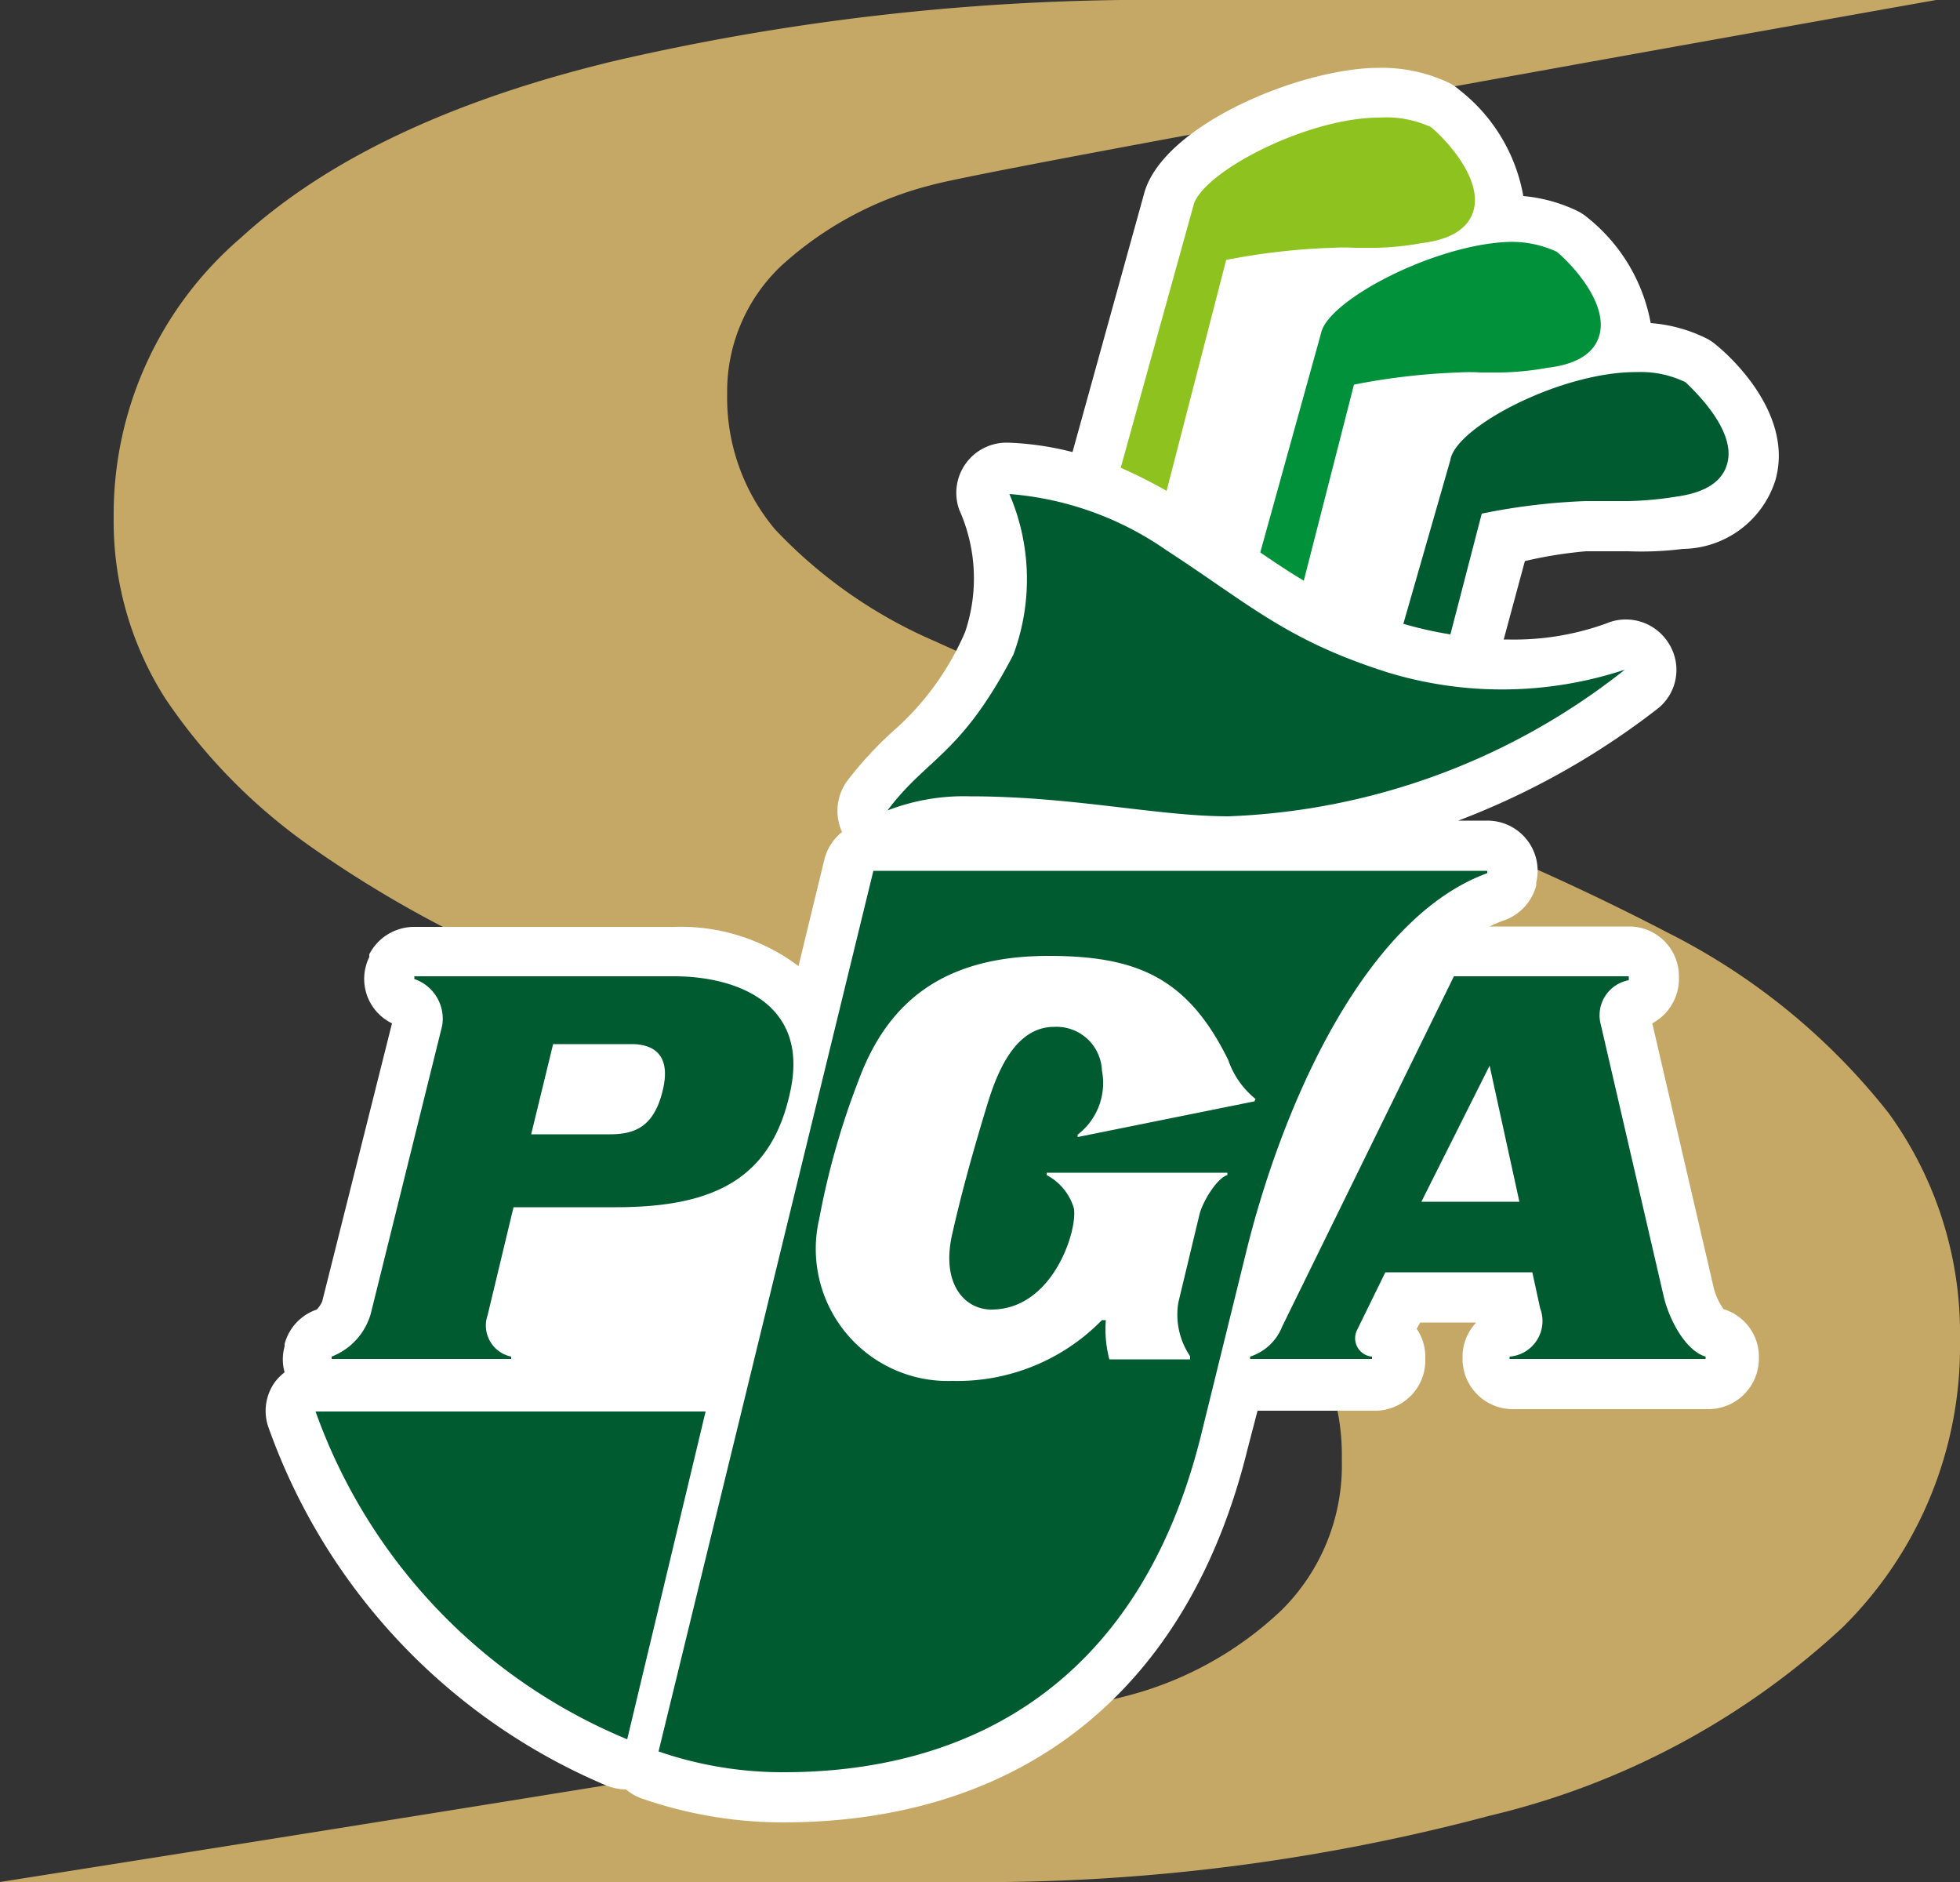
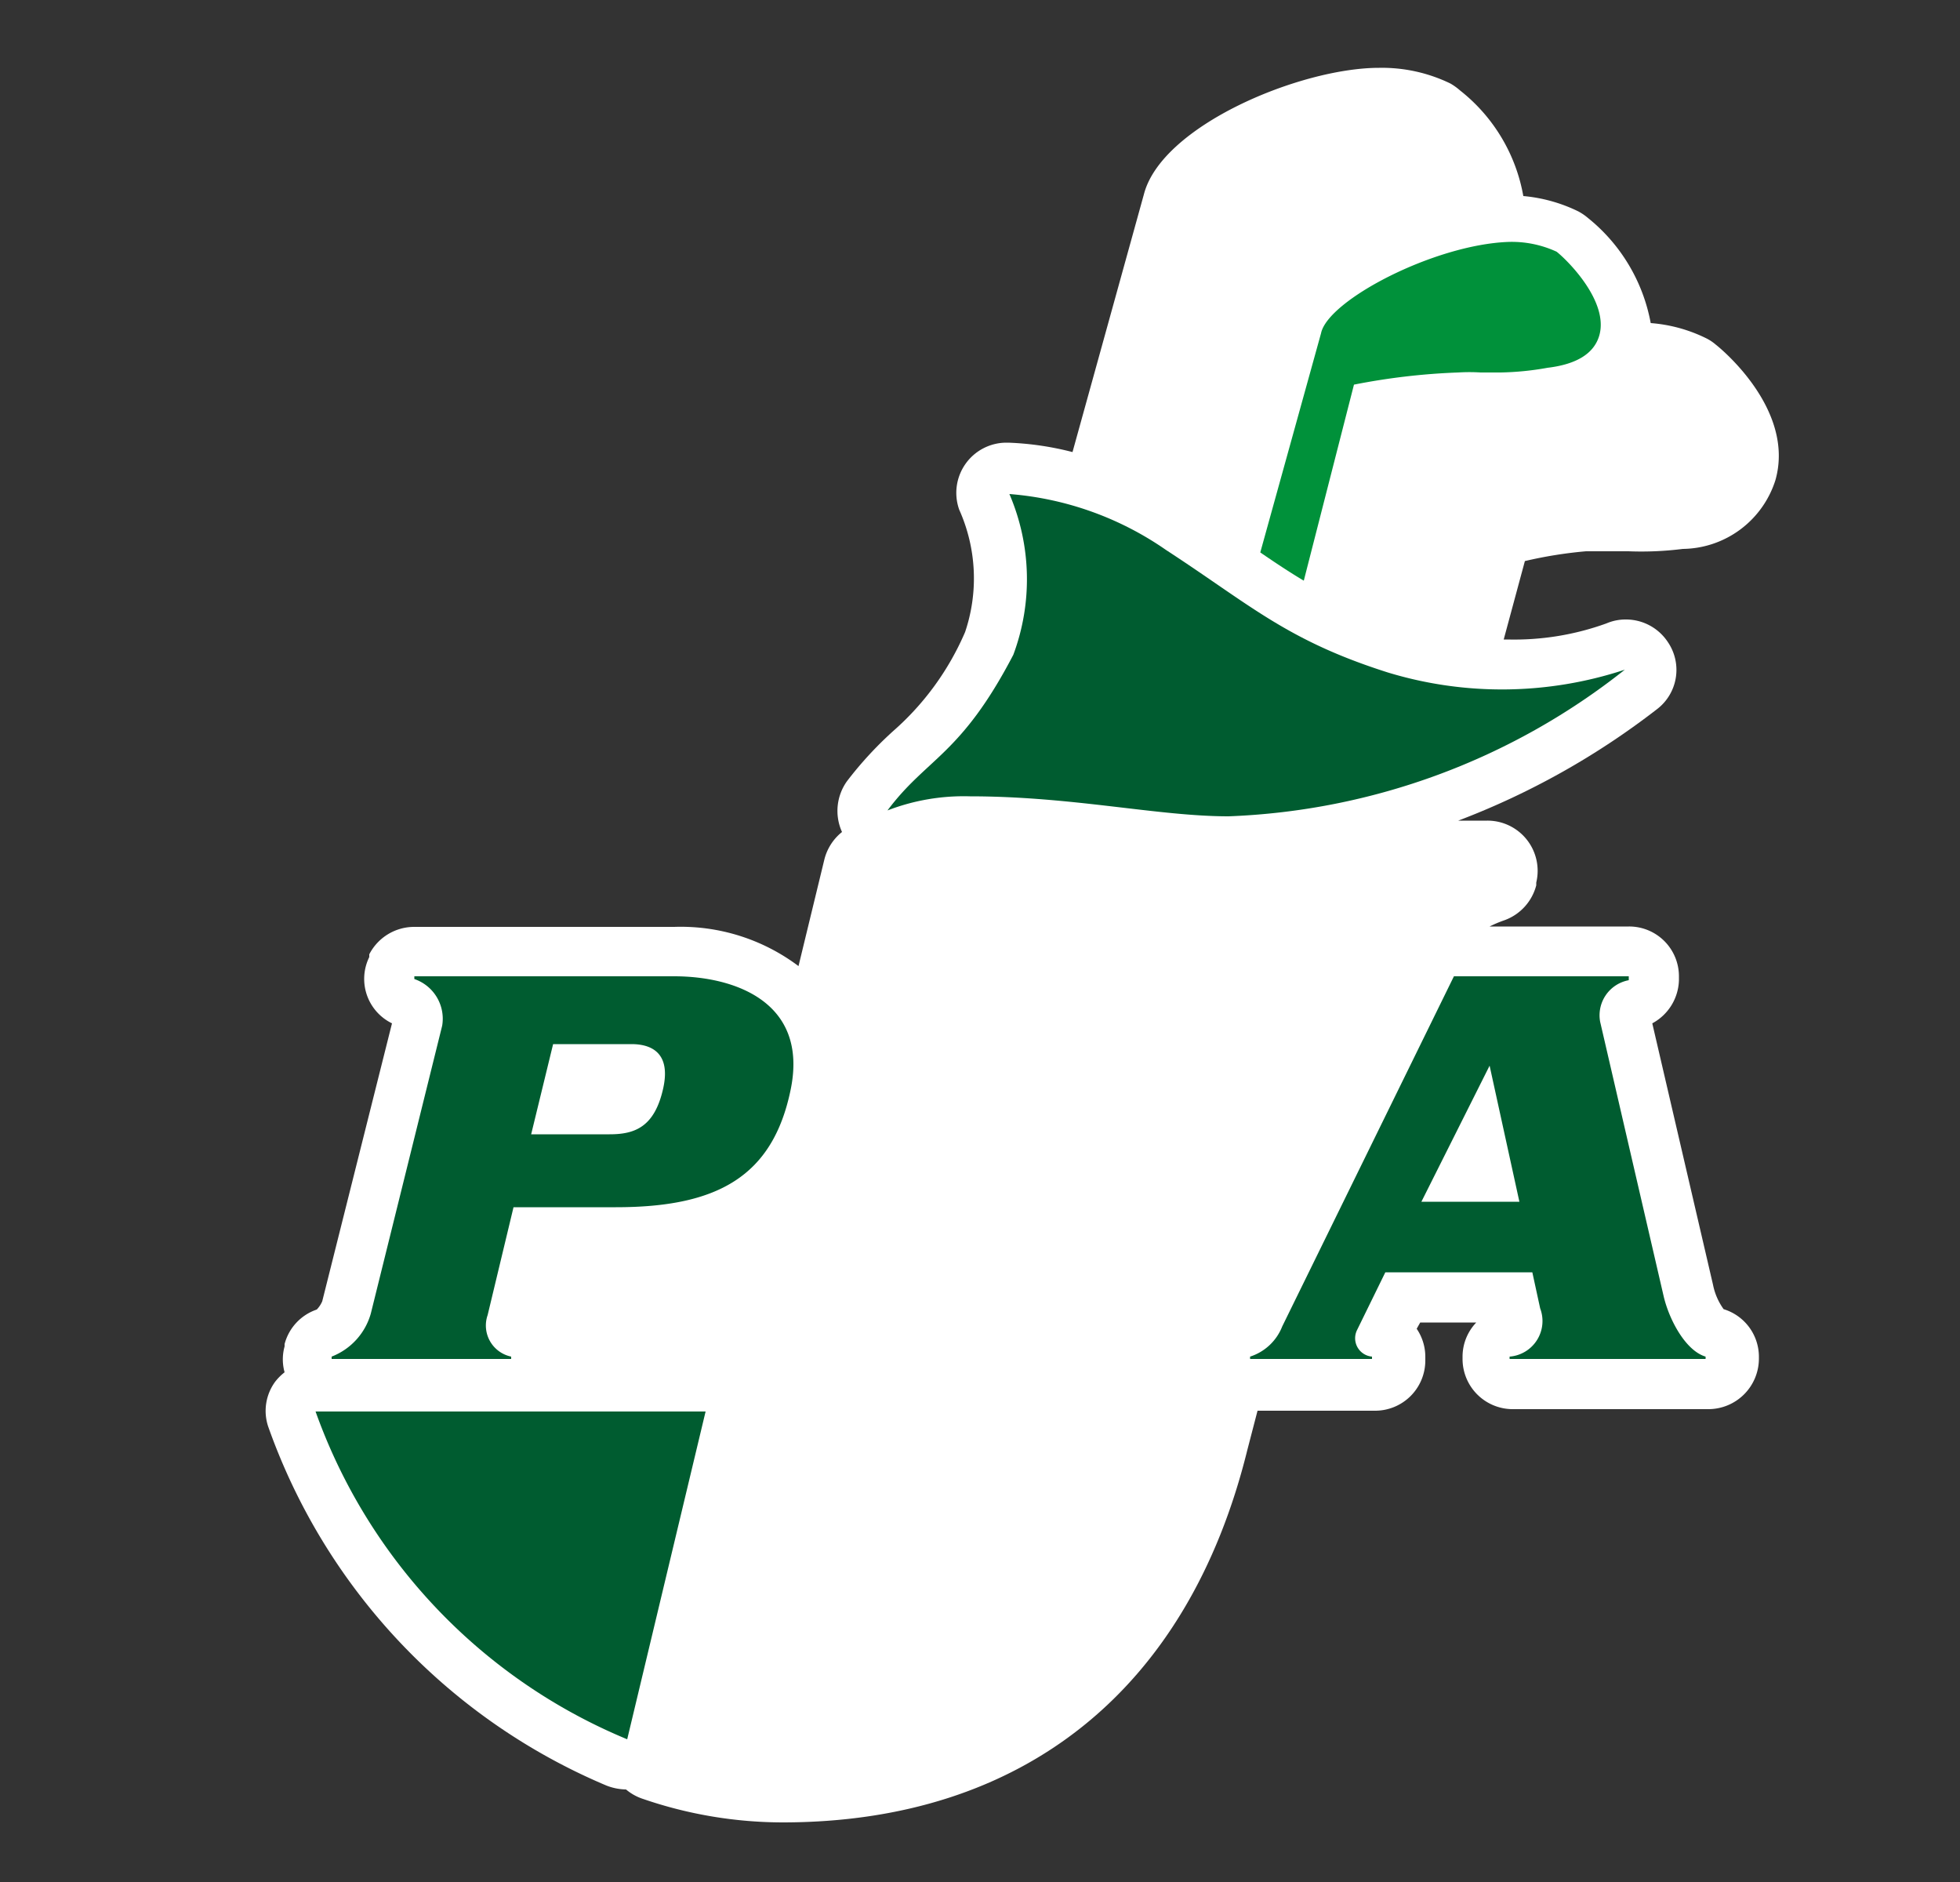
<svg xmlns="http://www.w3.org/2000/svg" viewBox="0 0 50 48">
  <rect x="0" y="0" width="50" height="48" fill="#333333" stroke="none" />
  <defs>
    <style>.cls-1{fill:#c5a866;}.cls-2{fill:#fff;}.cls-3{fill:#005c30;}.cls-4{fill:#00913a;}.cls-5{fill:#8dc21f;}</style>
  </defs>
  <g id="レイヤー_2" data-name="レイヤー 2">
    <g id="レイヤー_1-2" data-name="レイヤー 1">
-       <path class="cls-1" d="M28.64,43.28a9,9,0,0,0,4.06-2.22,5.2,5.2,0,0,0,1.53-3.83A5.8,5.8,0,0,0,33,33.54a12.15,12.15,0,0,0-4-3,54.25,54.25,0,0,0-7.66-3q-4.2-1.34-7.6-2.77a29.5,29.5,0,0,1-5.79-3.16,14.52,14.52,0,0,1-3.73-3.79,8.41,8.41,0,0,1-1.32-4.64A9.29,9.29,0,0,1,6.15,6.06q3.28-3,9.5-4.5A60.61,60.61,0,0,1,30.06,0H49.39s-24,4.26-25.63,4.72a8.93,8.93,0,0,0-3.82,2.05,4.41,4.41,0,0,0-1.39,3.28,5.22,5.22,0,0,0,1.22,3.45,12.27,12.27,0,0,0,4.07,2.85,69.85,69.85,0,0,0,8.3,3.16A63.14,63.14,0,0,1,42.57,23.8a16.75,16.75,0,0,1,5.61,4.59A9.57,9.57,0,0,1,50,34.18a10.06,10.06,0,0,1-3,7.33A20,20,0,0,1,38,46.31,50.29,50.29,0,0,1,24.45,48H0S27,43.75,28.64,43.28Z" />
      <path class="cls-2" d="M40.46,14.06l.48,0,.6,0A8.45,8.45,0,0,0,42.93,14a2.51,2.51,0,0,0,2.36-1.75c.52-1.82-1.44-3.4-1.52-3.46a1.17,1.17,0,0,0-.26-.17,3.86,3.86,0,0,0-1.4-.38,4.48,4.48,0,0,0-1.6-2.68,1.38,1.38,0,0,0-.25-.17A4,4,0,0,0,38.86,5a4.4,4.4,0,0,0-1.61-2.69A1.53,1.53,0,0,0,37,2.13a4,4,0,0,0-1.82-.4c-2,0-5.55,1.47-6,3.23l-1.82,6.57a7.64,7.64,0,0,0-1.64-.24h-.05A1.28,1.28,0,0,0,24.47,13a4.28,4.28,0,0,1,.15,3.12,7.06,7.06,0,0,1-1.84,2.53,9.46,9.46,0,0,0-1.17,1.27,1.3,1.3,0,0,0-.13,1.3,1.3,1.3,0,0,0-.45.7l-.66,2.72a5,5,0,0,0-3.17-1H10.57a1.29,1.29,0,0,0-1.15.7l0,.07A1.26,1.26,0,0,0,10,26.1L8.22,33.19a.7.7,0,0,1-.14.21,1.27,1.27,0,0,0-.82.88l0,.06a1.23,1.23,0,0,0,0,.66,1.36,1.36,0,0,0-.24.24,1.26,1.26,0,0,0-.18,1.14,15.56,15.56,0,0,0,8.63,9.16,1.44,1.44,0,0,0,.5.1h0a1.29,1.29,0,0,0,.43.24,11,11,0,0,0,3.56.6c6.14,0,10.35-3.38,11.86-9.5l.26-1h3a1.28,1.28,0,0,0,1.28-1.28V34.6a1.27,1.27,0,0,0-.22-.71l.09-.16h1.43a1.26,1.26,0,0,0-.35.87v.06a1.28,1.28,0,0,0,1.28,1.28h5a1.29,1.29,0,0,0,1.28-1.28V34.6a1.27,1.27,0,0,0-.9-1.21,1.59,1.59,0,0,1-.27-.62L42.15,26.1A1.29,1.29,0,0,0,42.83,25V24.9a1.27,1.27,0,0,0-1.28-1.27H38a3.08,3.08,0,0,1,.38-.16,1.29,1.29,0,0,0,.81-.89l0-.07a1.28,1.28,0,0,0-1.25-1.58h-.74a19.68,19.68,0,0,0,5.08-2.85,1.26,1.26,0,0,0,.27-1.7l0,0a1.28,1.28,0,0,0-1.07-.58,1.24,1.24,0,0,0-.5.1,6.91,6.91,0,0,1-2.52.41h-.1l.54-2A11,11,0,0,1,40.46,14.06Z" />
-       <path class="cls-3" d="M37,11.73,35.8,15.91a9.66,9.66,0,0,0,1.2.27l.8-3.08a16,16,0,0,1,2.66-.32c.23,0,.4,0,.57,0l.51,0a8.57,8.57,0,0,0,1.2-.11q1.13-.15,1.32-.84C44.3,11,43.26,10,43,9.75l0,0a2.6,2.6,0,0,0-1.23-.26C39.84,9.47,37.13,10.89,37,11.73Z" />
      <path class="cls-4" d="M33.7,8.5l-1.55,5.59c.38.26.74.5,1.11.72l1.28-5a16.81,16.81,0,0,1,2.66-.31,4.67,4.67,0,0,1,.57,0l.51,0a7.44,7.44,0,0,0,1.2-.12c.75-.09,1.19-.37,1.32-.83.24-.86-.8-1.9-1.09-2.13l0,0a2.73,2.73,0,0,0-1.23-.25C36.58,6.24,33.87,7.66,33.7,8.5Z" />
-       <path class="cls-5" d="M29.76,12.52l1.52-5.89A16.79,16.79,0,0,1,34,6.32a4.61,4.61,0,0,1,.56,0l.52,0a7.22,7.22,0,0,0,1.19-.12c.75-.09,1.19-.38,1.32-.83.24-.86-.8-1.9-1.09-2.13l0,0A2.73,2.73,0,0,0,35.18,3c-1.86,0-4.56,1.42-4.74,2.26l-1.85,6.67A12.7,12.7,0,0,1,29.76,12.52Z" />
      <path class="cls-3" d="M18,36H8.05A14.21,14.21,0,0,0,16,44.36Z" />
      <path class="cls-3" d="M22.64,20.67a5.4,5.4,0,0,1,2.1-.36c2.63,0,4.79.51,6.6.51a17.31,17.31,0,0,0,10.11-3.74l0,0a10,10,0,0,1-6.05.07c-2.58-.82-3.5-1.72-5.65-3.12a8.11,8.11,0,0,0-4-1.43,5.51,5.51,0,0,1,.1,4.1C24.51,19.27,23.65,19.32,22.64,20.67Z" />
      <path class="cls-3" d="M17.2,24.9H10.57l0,.07a1.07,1.07,0,0,1,.71,1.19L9.46,33.5a1.66,1.66,0,0,1-1,1.1l0,.06h4.58l0-.06a.81.81,0,0,1-.6-1.06l.66-2.75h2.61c2.56,0,4-.76,4.46-3S18.73,24.9,17.2,24.9Zm-.28,2.85c-.22,1-.73,1.18-1.37,1.18h-2l.56-2.3h2C16.59,26.63,17.12,26.83,16.92,27.75Z" />
      <path class="cls-3" d="M42.44,33.06l-1.62-7A.91.91,0,0,1,41.55,25V24.9H37.09l-4.38,8.93a1.31,1.31,0,0,1-.82.77v.06H35V34.6a.47.47,0,0,1-.38-.68l.72-1.47h3.75l.2.92a.91.91,0,0,1-.78,1.23v.06h5V34.6C43,34.45,42.58,33.66,42.44,33.06Zm-6.18-2.41L38,27.18l.76,3.47Z" />
-       <path class="cls-3" d="M22.28,22.21,16.8,44.67A9.69,9.69,0,0,0,20,45.2c4.57,0,9-2.11,10.62-8.52l1.17-4.75c.91-3.7,3-8.51,6.15-9.66l0-.06ZM32,28.09,27.49,29v-.06a1.66,1.66,0,0,0,.62-1.64,1.16,1.16,0,0,0-1.22-1.11c-1,0-1.46,1.17-1.71,2-.33,1.08-.64,2.18-.89,3.29-.29,1.28.33,1.92,1,1.92,1.6,0,2.22-2.09,2.1-2.6a1.41,1.41,0,0,0-.69-.83l0-.06h4.61v.06c-.27.08-.63.68-.71,1l-.54,2.25a1.89,1.89,0,0,0,.3,1.37l0,.08H28.3a3,3,0,0,1-.09-1h-.1a5.16,5.16,0,0,1-3.81,1.55,3.37,3.37,0,0,1-3.4-4.14,19.84,19.84,0,0,1,1-3.52c.74-2,2.16-3.18,4.85-3.18,2.26,0,3.55.56,4.58,2.65a2.2,2.2,0,0,0,.7,1Z" />
    </g>
  </g>
</svg>